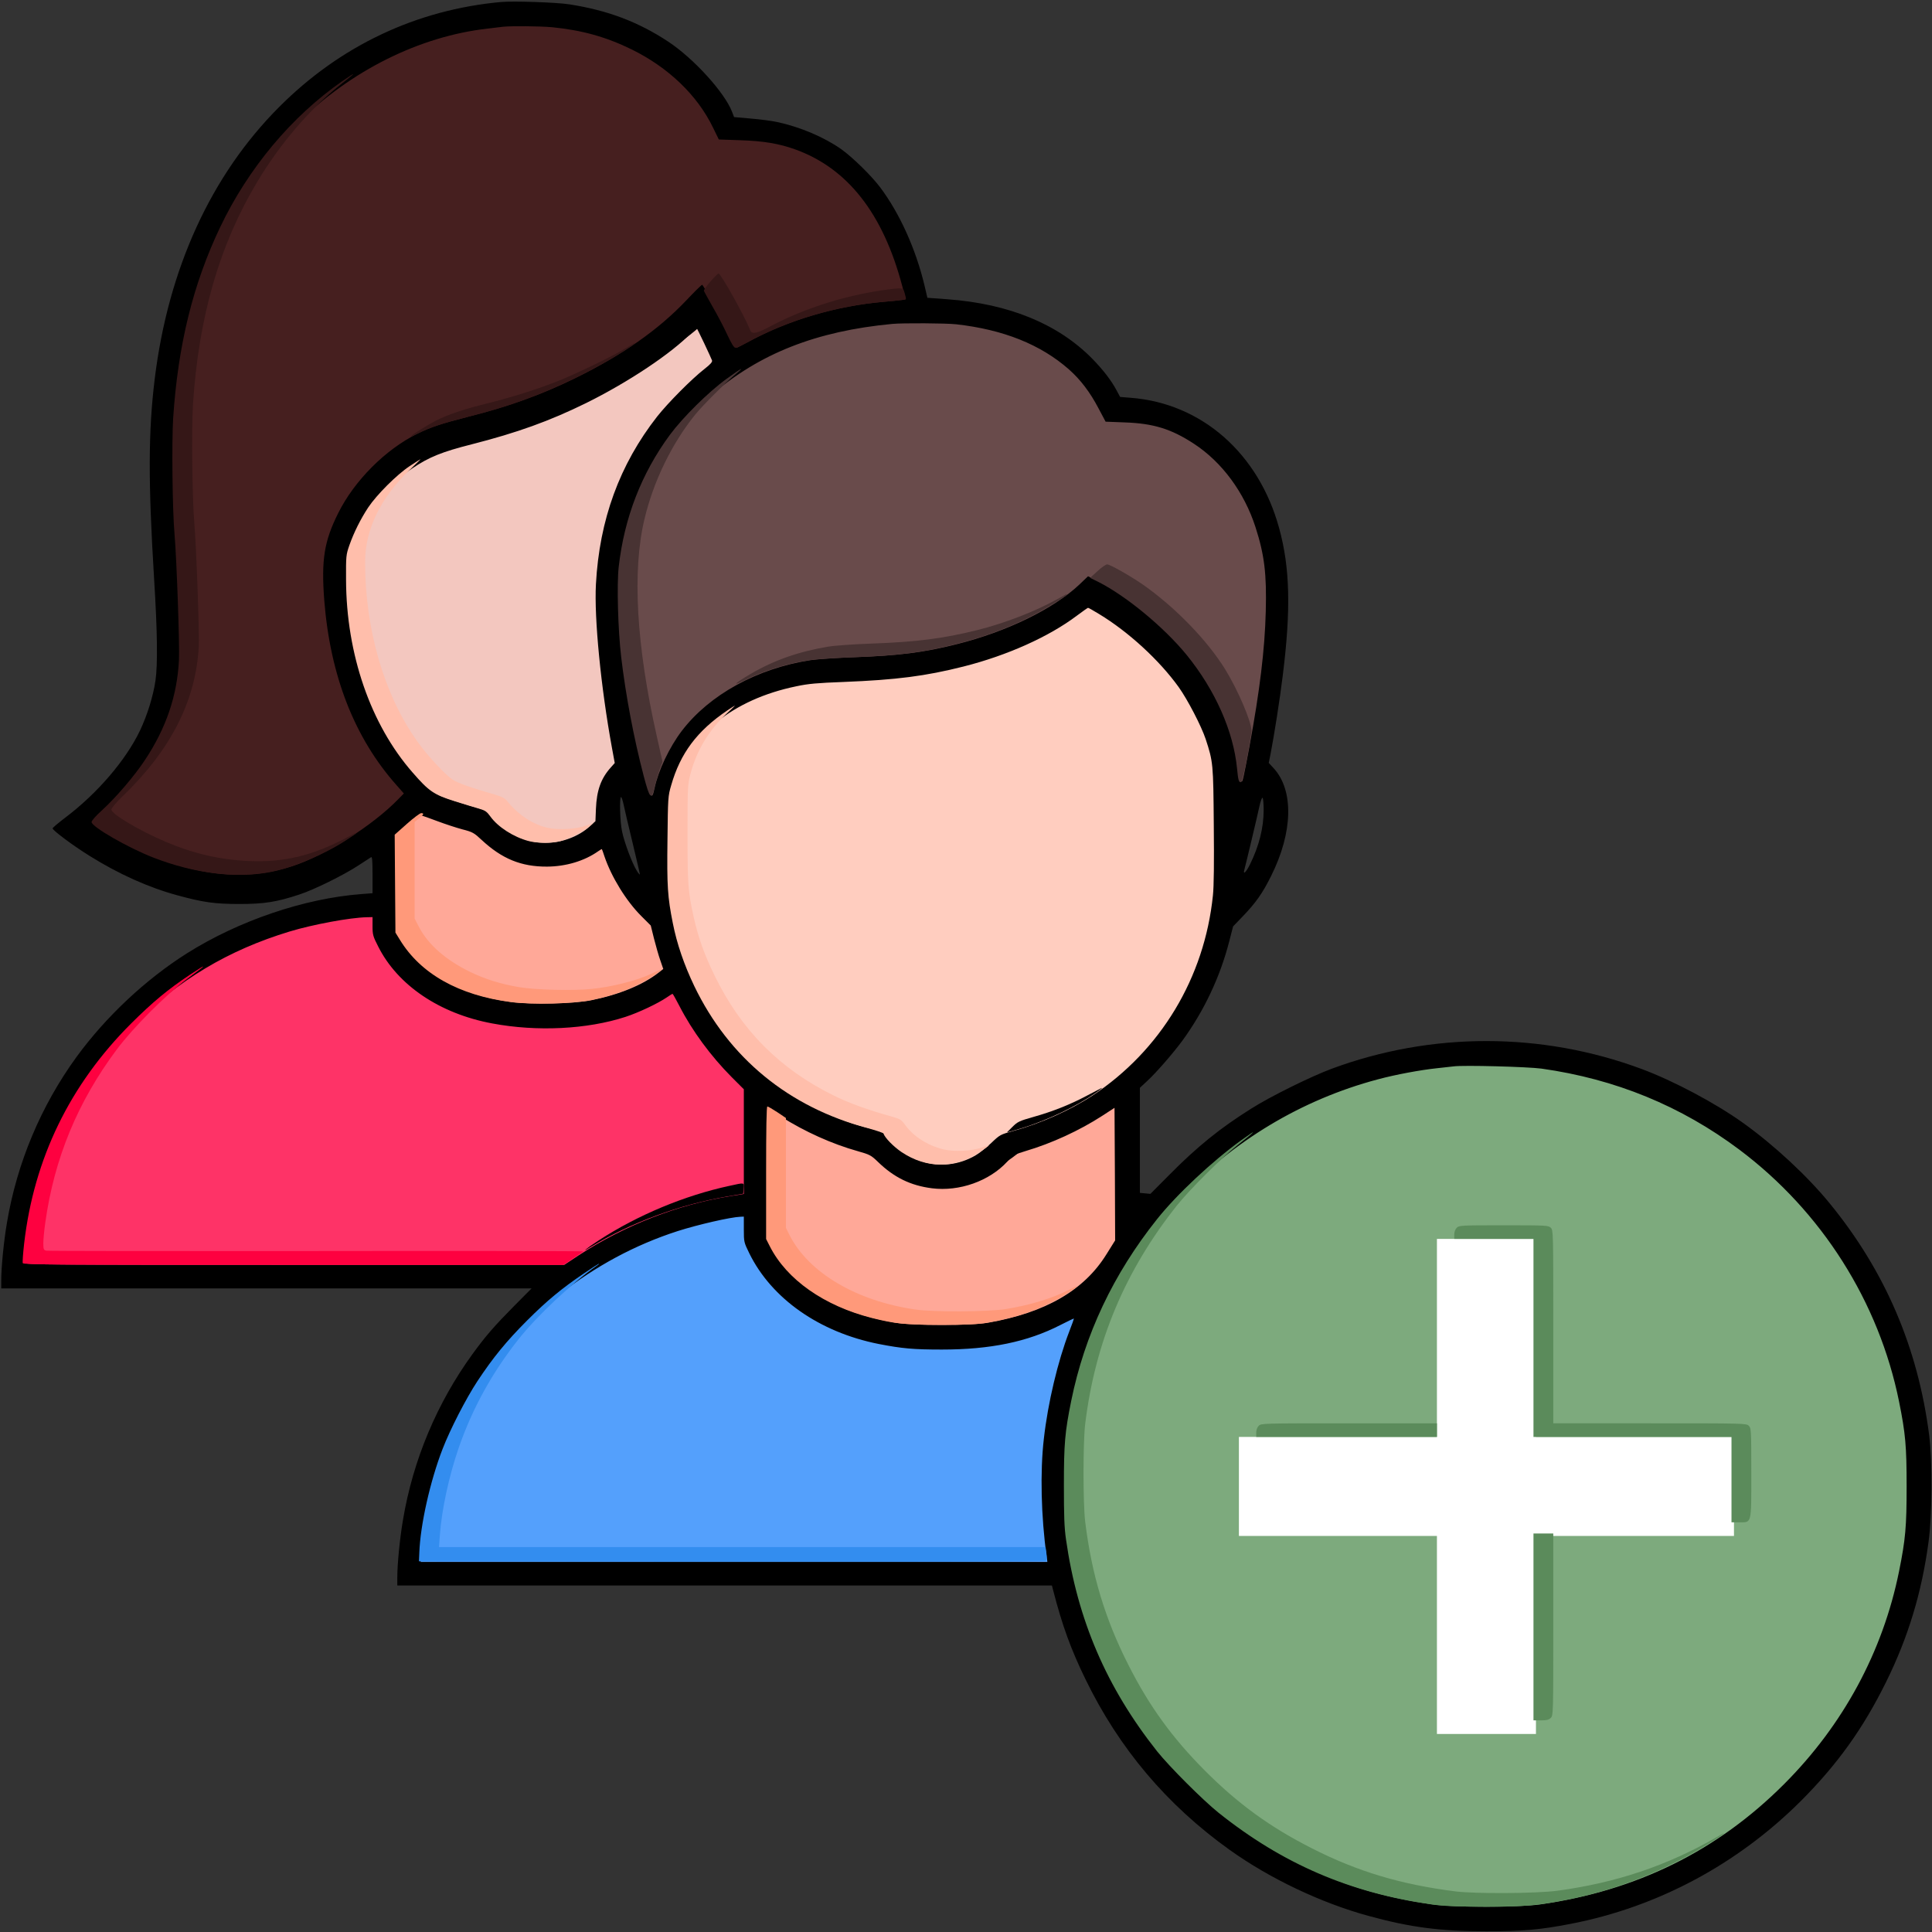
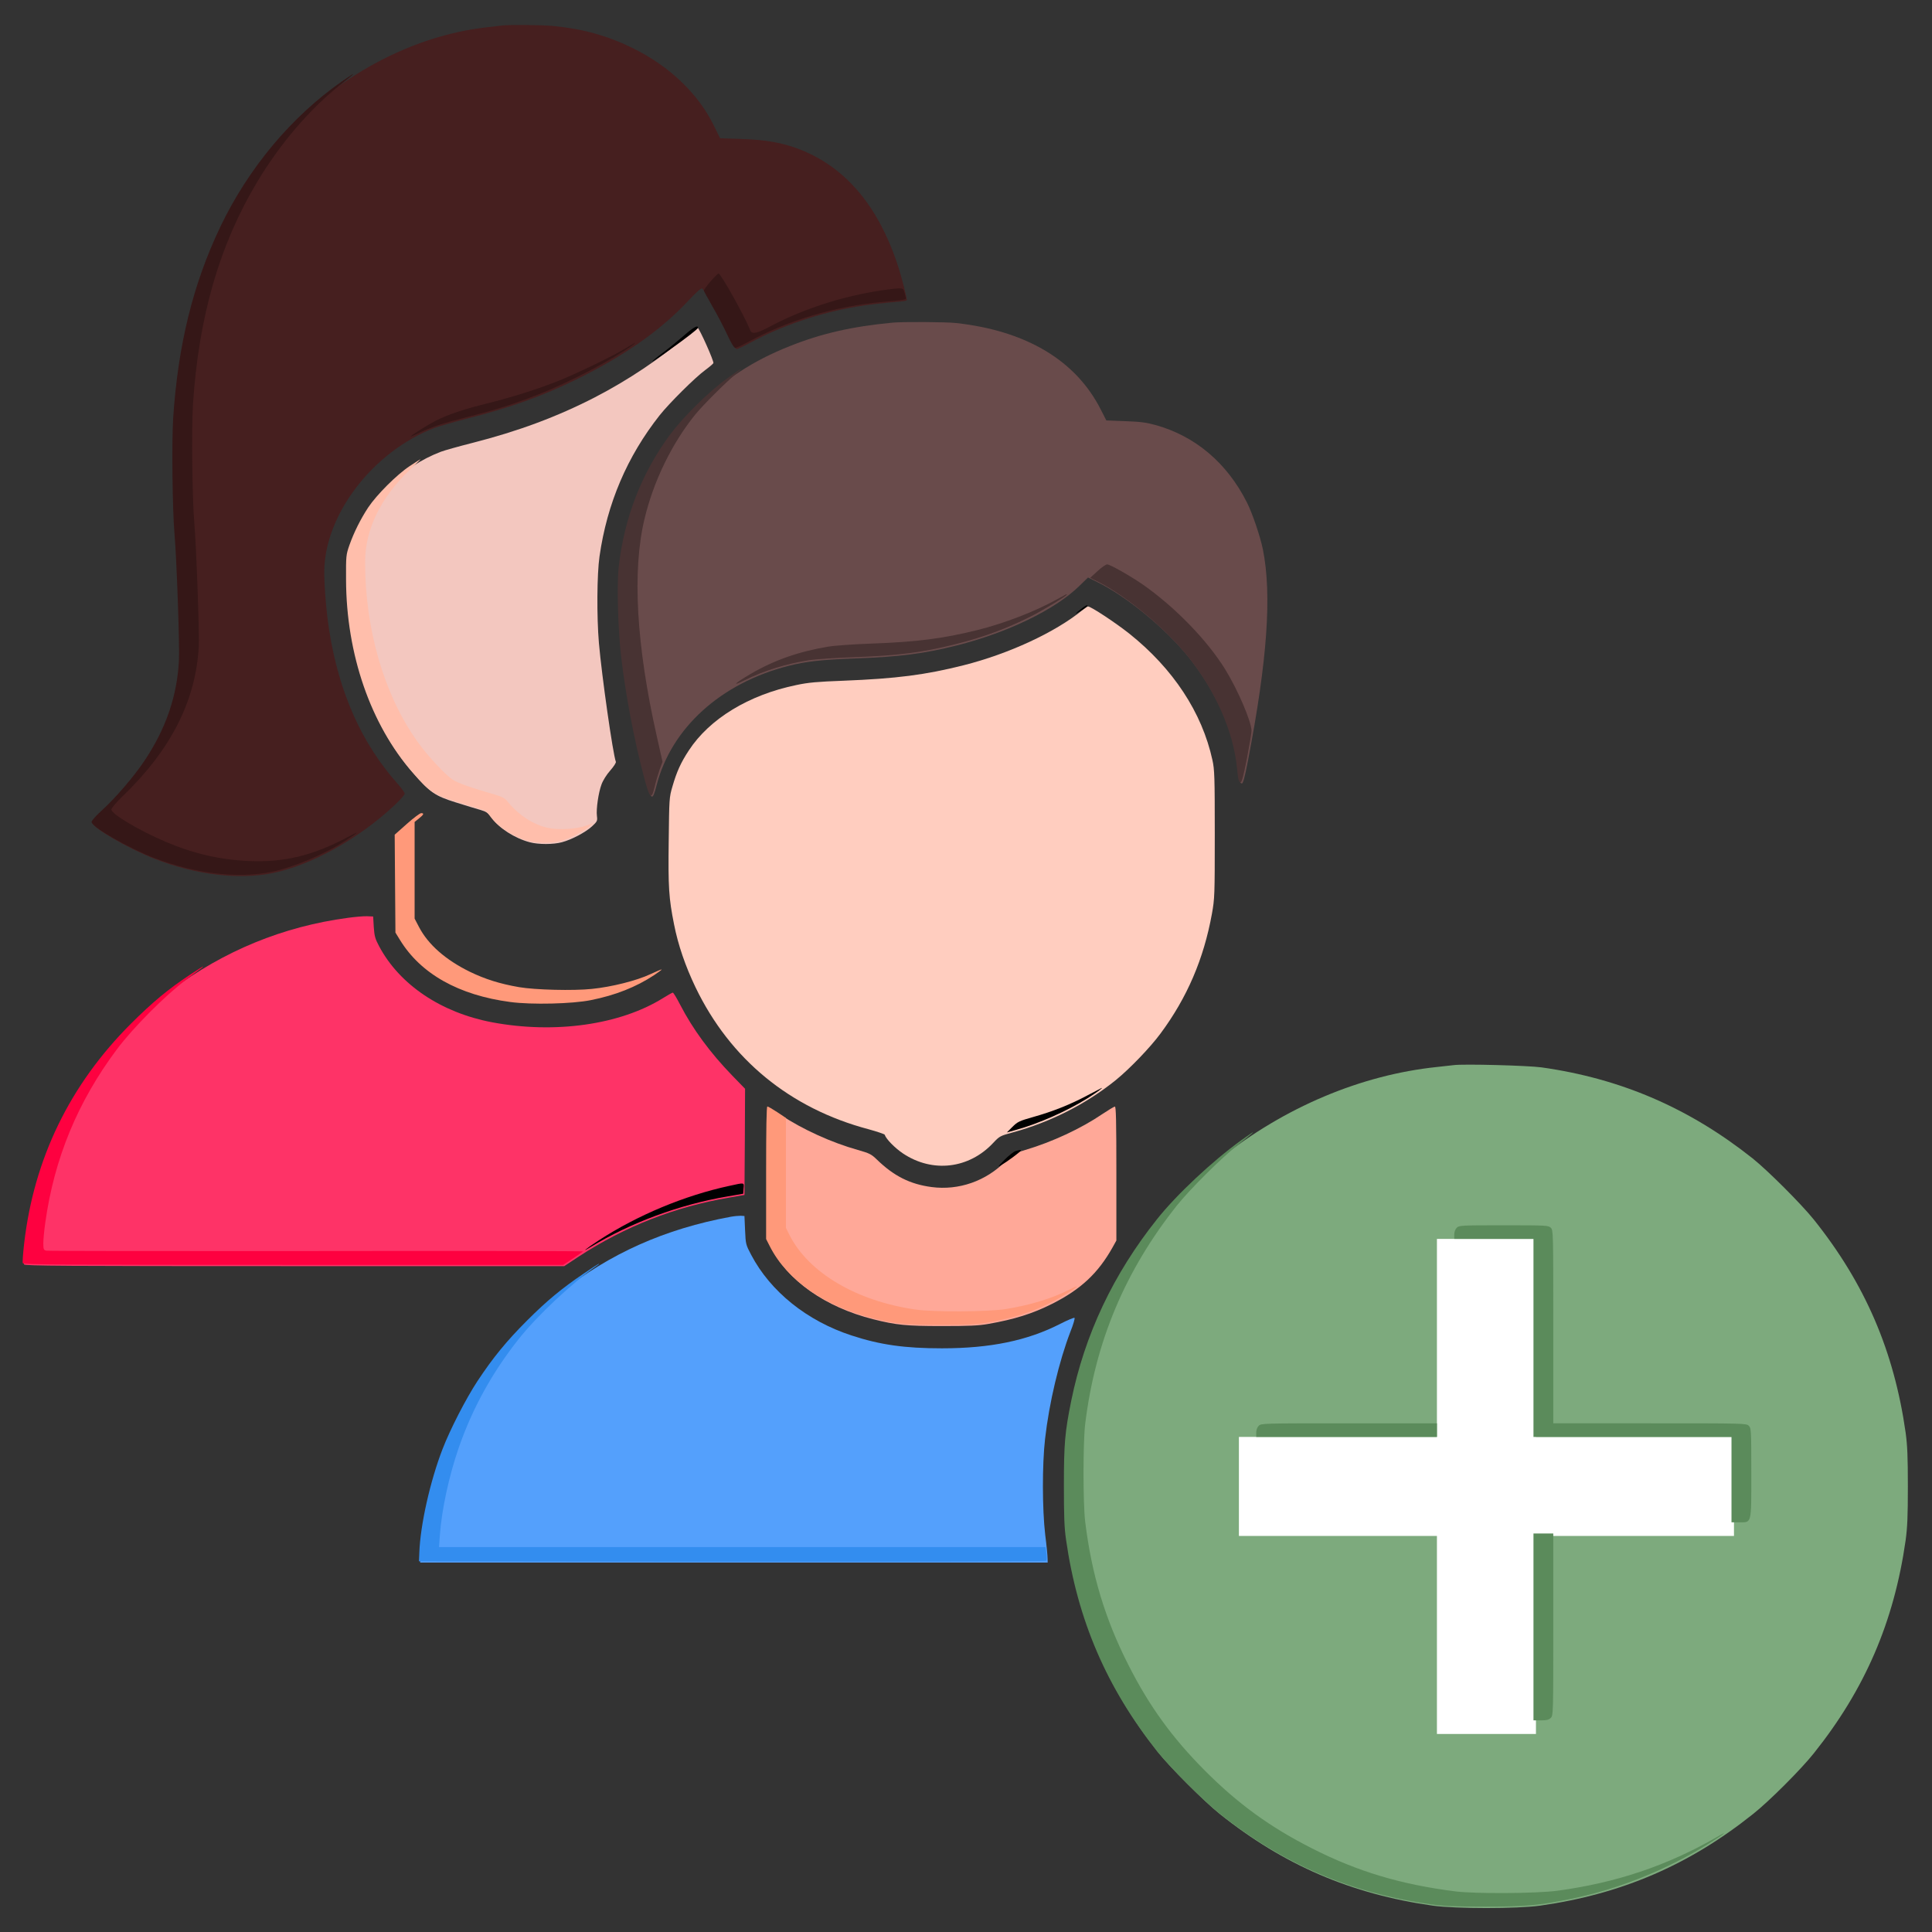
<svg xmlns="http://www.w3.org/2000/svg" version="1.0" width="1561pt" height="1561pt" viewBox="0 0 1561 1561" preserveAspectRatio="xMidYMid meet">
  <rect x="0" y="0" width="1561" height="1561" fill="#333333" stroke="none" />
  <g transform="translate(0,1561) scale(0.1,-0.1)" fill="#000000" stroke="none">
    <path fill="#461f1f" d="M4055 15404 c-16 -2 -73 -9 -125 -15 -648 -73 -1306 -448 -1743 -994 -467 -583 -720 -1290 -778 -2175 -12 -194 -6 -740 11 -935 17 -190 42 -900 36 -1016 -14 -288 -103 -551 -275 -810 -85 -129 -233 -301 -345 -404 -51 -46 -86 -85 -86 -97 0 -38 293 -207 499 -287 331 -129 676 -171 951 -116 313 62 707 282 996 557 41 39 74 77 74 86 0 8 -26 44 -57 79 -290 325 -473 736 -552 1233 -23 142 -41 354 -41 476 0 464 394 979 895 1168 39 14 159 48 267 76 340 86 599 179 877 315 377 185 673 392 891 623 89 94 117 119 126 109 22 -24 160 -273 209 -379 35 -75 55 -108 67 -108 9 0 59 23 110 51 253 137 564 243 868 293 83 14 194 27 348 40 24 2 45 6 48 9 6 6 -37 176 -70 277 -162 497 -438 816 -824 954 -129 46 -254 67 -440 73 l-174 6 -48 98 c-127 261 -359 483 -655 629 -208 102 -402 156 -644 180 -96 9 -348 11 -416 4z" />
    <path fill="#694B4B" d="M7210 13003 c-325 -31 -572 -87 -830 -190 -297 -118 -527 -268 -751 -492 -353 -352 -562 -789 -620 -1301 -16 -142 -6 -508 20 -729 37 -311 102 -656 182 -961 50 -192 60 -199 94 -65 119 463 519 826 1066 965 140 36 268 50 539 60 355 13 555 38 820 105 410 103 792 288 988 478 l73 71 77 -38 c234 -115 542 -368 730 -598 230 -283 378 -616 407 -918 9 -92 14 -110 29 -110 10 0 24 53 50 188 156 810 193 1337 120 1702 -21 104 -85 293 -129 380 -161 320 -418 537 -739 626 -72 20 -123 27 -244 31 l-153 6 -44 86 c-201 398 -601 638 -1170 701 -82 9 -432 11 -515 3z" />
    <path fill="#ffcdbf" d="M5540 12892 c-195 -173 -464 -353 -735 -493 -303 -156 -620 -274 -990 -368 -110 -28 -224 -60 -253 -71 -161 -62 -296 -151 -427 -284 -144 -145 -235 -290 -302 -481 -27 -78 -28 -86 -27 -280 2 -600 198 -1169 538 -1557 132 -152 172 -179 338 -231 78 -25 169 -52 200 -61 48 -14 62 -24 90 -63 61 -85 187 -166 308 -198 70 -19 190 -19 260 0 79 21 189 79 243 128 43 40 45 45 40 84 -7 55 12 188 37 255 11 31 42 81 71 113 28 32 48 63 45 70 -24 63 -114 695 -137 960 -18 212 -16 556 5 700 61 427 223 807 486 1140 77 97 285 304 368 365 34 25 63 50 66 56 6 15 -113 281 -128 287 -6 2 -49 -30 -96 -71z" style="&#10;    fill: rgb(243, 199, 191);&#10;" />
    <path fill="#ffcdbf" d="M8744 10679 c-220 -179 -594 -352 -958 -444 -309 -78 -543 -108 -971 -125 -211 -8 -283 -14 -381 -35 -384 -79 -702 -273 -869 -529 -65 -99 -98 -173 -132 -291 -26 -88 -26 -99 -30 -440 -5 -374 1 -463 43 -673 33 -168 92 -339 174 -510 280 -581 764 -978 1398 -1146 69 -19 128 -39 130 -44 11 -35 82 -107 147 -151 239 -160 535 -125 731 86 50 53 55 56 159 84 303 83 591 229 830 422 111 90 278 263 362 377 215 290 349 603 415 967 22 123 23 148 23 643 0 465 -2 523 -19 599 -84 385 -318 739 -671 1021 -115 91 -311 220 -334 220 -5 0 -26 -14 -47 -31z" />
-     <path fill="#ffb487" d="M3297 8943 l-98 -87 3 -396 3 -395 37 -60 c168 -274 475 -446 892 -501 165 -22 508 -14 647 15 123 25 220 54 309 92 80 34 224 117 257 148 l22 21 -24 71 c-13 39 -36 119 -51 177 l-26 107 -89 92 c-128 133 -229 297 -285 463 -24 74 -29 78 -62 53 -188 -139 -492 -166 -716 -64 -82 37 -137 75 -223 154 -63 58 -75 65 -157 86 -49 13 -140 43 -204 67 -63 24 -120 44 -126 44 -6 0 -55 -39 -109 -87z" style="&#10;    fill: #ffa898;&#10;" />
    <path fill="#fe3367" d="M2810 8194 c-523 -70 -1001 -266 -1430 -587 -183 -137 -450 -404 -587 -587 -333 -445 -526 -929 -588 -1468 -9 -79 -14 -150 -11 -158 5 -12 305 -14 2185 -14 l2180 0 118 78 c371 242 775 401 1210 475 l128 22 3 429 2 429 -103 106 c-180 186 -319 375 -422 574 -27 53 -54 97 -59 97 -4 0 -40 -20 -80 -45 -346 -215 -872 -290 -1379 -195 -413 78 -749 304 -914 615 -32 60 -38 82 -43 155 l-5 85 -50 2 c-27 1 -97 -5 -155 -13z" />
    <path fill="#7daa7d" d="M11745 7004 c-16 -2 -77 -9 -135 -15 -613 -64 -1232 -325 -1750 -738 -122 -97 -404 -379 -501 -501 -406 -509 -643 -1061 -736 -1712 -25 -176 -25 -700 0 -876 93 -652 328 -1197 736 -1712 99 -124 370 -395 496 -496 517 -413 1060 -647 1720 -741 186 -26 684 -26 870 0 660 94 1204 329 1720 741 129 102 389 362 491 491 412 516 647 1060 741 1720 14 104 18 192 18 435 0 243 -4 331 -18 435 -94 660 -328 1203 -741 1720 -101 126 -372 397 -496 496 -513 407 -1065 645 -1706 735 -112 15 -629 29 -709 18z m655 -2214 l0 -800 800 0 800 0 0 -390 0 -390 -800 0 -800 0 0 -800 0 -800 -390 0 -390 0 0 800 0 800 -800 0 -800 0 0 390 0 390 800 0 800 0 0 800 0 800 390 0 390 0 0 -800z" />
    <path fill="#ffa898" d="M8904 6607 c-169 -115 -403 -224 -619 -288 -94 -28 -103 -33 -160 -91 -158 -161 -379 -238 -598 -209 -174 23 -305 89 -442 222 -45 44 -60 51 -155 78 -212 60 -440 163 -621 282 -49 32 -94 59 -99 59 -6 0 -10 -195 -10 -535 l0 -536 29 -57 c136 -270 439 -483 826 -581 187 -47 267 -55 555 -55 217 0 296 3 375 17 211 37 358 83 515 162 232 117 371 246 489 456 l31 56 0 541 c0 428 -3 542 -12 541 -7 0 -54 -29 -104 -62z" />
    <path fill="#54a0fc" d="M5905 5779 c-533 -98 -979 -297 -1385 -619 -135 -106 -373 -345 -480 -480 -233 -294 -419 -646 -524 -992 -63 -210 -112 -470 -118 -633 l-3 -70 2535 0 2535 0 -1 35 c0 19 -8 105 -19 190 -24 206 -25 566 -1 775 33 291 113 627 205 866 23 57 37 107 33 111 -4 4 -56 -18 -115 -48 -265 -136 -566 -198 -957 -198 -299 0 -499 28 -730 104 -359 117 -654 354 -810 650 -44 83 -45 87 -50 200 l-5 115 -30 2 c-16 0 -52 -3 -80 -8z" />
  </g>
  <g transform="translate(0,1561) scale(0.1,-0.1)" fill="#000000" stroke="none">
-     <path d="M4050 15594 c-684 -62 -1301 -353 -1795 -849 -550 -551 -896 -1307 -1005 -2197 -52 -424 -53 -830 -5 -1613 27 -432 30 -694 11 -825 -19 -128 -66 -278 -125 -403 -115 -240 -344 -507 -602 -702 -57 -43 -104 -83 -104 -88 0 -16 166 -140 300 -223 234 -146 476 -255 709 -318 204 -56 300 -70 501 -70 200 0 301 16 485 77 119 39 356 156 475 234 50 32 96 62 103 67 9 6 12 -25 12 -142 l0 -149 -92 -7 c-459 -35 -989 -215 -1405 -477 -335 -211 -657 -513 -895 -839 -287 -395 -481 -856 -562 -1340 -26 -153 -46 -358 -46 -466 l0 -64 2142 0 2143 0 -141 -142 c-162 -164 -229 -241 -336 -388 -287 -395 -481 -856 -562 -1340 -26 -153 -46 -358 -46 -466 l0 -64 2645 0 2644 0 11 -42 c73 -283 142 -472 259 -713 272 -561 659 -1019 1167 -1382 322 -230 735 -427 1118 -532 343 -94 582 -125 956 -125 295 0 434 12 681 60 700 135 1347 481 1860 993 294 295 502 584 688 961 178 360 288 721 343 1132 30 219 32 650 5 863 -91 707 -356 1326 -805 1874 -179 219 -448 469 -698 648 -225 161 -562 340 -820 436 -807 300 -1697 301 -2504 2 -167 -62 -496 -224 -650 -322 -252 -158 -435 -306 -660 -533 l-155 -156 -43 4 -42 4 0 425 0 424 59 55 c74 68 209 224 283 324 175 240 305 514 379 801 l32 124 77 80 c106 110 161 188 230 327 177 354 185 693 20 872 l-39 42 15 74 c30 155 75 442 98 630 67 533 59 874 -29 1193 -165 604 -626 1009 -1199 1053 l-86 7 -30 56 c-43 80 -108 164 -197 255 -277 280 -671 441 -1166 478 l-164 12 -22 94 c-70 297 -202 589 -360 799 -71 94 -221 241 -313 307 -139 98 -332 180 -518 220 -41 9 -137 22 -212 28 l-137 12 -16 42 c-59 155 -309 431 -515 567 -242 160 -490 254 -800 302 -101 16 -451 28 -550 19z m411 -204 c242 -24 436 -78 644 -180 296 -146 528 -368 655 -629 l48 -98 174 -6 c186 -6 311 -27 440 -73 426 -152 714 -520 868 -1106 l28 -107 -31 -5 c-18 -3 -86 -9 -152 -15 -379 -33 -766 -148 -1083 -320 -51 -28 -96 -51 -100 -51 -4 0 -29 48 -57 108 -42 90 -204 384 -221 401 -3 3 -60 -53 -127 -124 -226 -239 -517 -443 -898 -630 -278 -136 -537 -229 -877 -315 -207 -53 -296 -82 -403 -136 -256 -127 -506 -378 -636 -639 -114 -228 -138 -377 -113 -706 48 -608 244 -1111 584 -1493 l59 -67 -44 -45 c-207 -214 -590 -456 -859 -543 -339 -110 -697 -88 -1101 70 -174 68 -499 248 -499 277 0 5 39 45 86 87 112 103 260 275 345 404 174 263 262 526 275 821 6 124 -19 833 -36 1025 -17 197 -23 722 -11 915 66 1005 397 1816 981 2400 427 426 988 707 1540 769 52 6 109 13 125 15 68 7 300 5 396 -4z m3264 -2400 c382 -43 682 -163 911 -364 94 -83 172 -186 239 -314 l58 -109 156 -6 c229 -8 374 -52 557 -172 227 -148 407 -392 498 -674 72 -224 91 -376 83 -681 -8 -309 -48 -638 -132 -1093 -48 -253 -55 -288 -64 -282 -5 2 -11 38 -14 79 -20 230 -115 499 -259 731 -194 311 -562 649 -880 806 l-87 43 -70 -67 c-209 -197 -587 -381 -991 -482 -266 -67 -466 -92 -820 -105 -146 -5 -309 -16 -362 -24 -429 -66 -816 -279 -1039 -571 -100 -131 -191 -323 -220 -462 -13 -64 -23 -77 -33 -45 -48 156 -129 523 -171 773 -64 375 -91 817 -65 1050 60 550 318 1046 723 1394 393 339 852 520 1467 578 83 8 433 6 515 -3z m-2036 -152 c32 -68 61 -131 64 -140 4 -12 -12 -31 -61 -69 -106 -83 -294 -273 -382 -384 -304 -388 -467 -835 -495 -1355 -15 -274 40 -833 129 -1320 l23 -125 -32 -36 c-80 -89 -114 -186 -120 -334 l-4 -100 -46 -42 c-90 -82 -226 -133 -355 -133 -89 0 -161 18 -247 60 -68 34 -160 112 -192 164 -17 26 -33 36 -83 50 -161 46 -297 90 -333 109 -22 11 -73 52 -114 91 -390 377 -622 983 -625 1636 -1 189 0 198 28 280 86 256 263 487 489 637 135 91 241 133 478 193 368 94 629 188 924 333 340 168 695 404 854 571 19 20 37 36 39 36 2 0 29 -55 61 -122z m3191 -2189 c238 -144 487 -373 643 -590 73 -102 183 -315 218 -419 61 -186 62 -199 66 -695 3 -300 1 -498 -7 -570 -68 -664 -422 -1253 -975 -1618 -179 -118 -421 -226 -639 -285 -104 -29 -107 -30 -179 -99 -40 -38 -98 -83 -128 -100 -133 -76 -285 -93 -426 -48 -120 38 -196 93 -298 217 -15 18 -44 30 -115 48 -149 36 -283 86 -435 160 -231 113 -401 236 -586 426 -337 347 -543 789 -599 1289 -8 64 -10 227 -7 450 4 343 4 352 30 444 117 407 476 700 991 806 98 21 170 27 381 35 428 17 662 47 971 125 352 89 690 241 914 410 47 35 88 64 91 64 3 1 43 -22 89 -50z m-3841 -1541 c7 -35 39 -173 72 -307 32 -134 59 -249 59 -255 0 -6 -12 7 -25 29 -38 60 -101 230 -119 317 -17 80 -22 278 -8 278 4 0 14 -28 21 -62z m5171 -43 c0 -143 -37 -291 -111 -440 -31 -63 -58 -88 -45 -42 11 39 104 429 121 509 9 43 21 75 26 72 5 -3 9 -47 9 -99z m-6678 -89 c64 -24 155 -54 204 -67 82 -21 94 -28 154 -84 165 -154 321 -218 530 -217 152 1 301 45 413 124 16 11 29 19 30 17 2 -2 11 -29 21 -59 57 -167 175 -359 297 -481 l77 -77 26 -105 c15 -58 37 -137 51 -176 l24 -70 -37 -29 c-127 -99 -315 -177 -541 -223 -139 -29 -482 -37 -647 -15 -408 54 -721 227 -880 487 l-39 64 -3 390 -3 390 93 87 c51 48 98 87 104 88 6 0 63 -20 126 -44z m-522 -850 c0 -68 4 -82 45 -162 157 -314 497 -544 922 -623 361 -68 767 -48 1077 53 107 35 261 108 333 157 23 16 44 29 47 29 3 0 28 -45 56 -99 102 -199 253 -404 422 -574 l98 -98 0 -423 0 -423 -107 -17 c-425 -68 -853 -235 -1226 -478 l-118 -78 -2180 0 c-2069 0 -2179 1 -2179 18 0 9 7 78 16 152 78 677 371 1278 858 1766 367 366 769 607 1267 758 189 57 486 112 622 115 l47 1 0 -74z m9444 -1150 c598 -84 1129 -302 1601 -656 664 -499 1126 -1228 1289 -2035 52 -258 61 -360 61 -685 0 -325 -9 -427 -61 -685 -131 -650 -452 -1243 -929 -1720 -539 -540 -1191 -861 -1970 -972 -186 -26 -684 -26 -870 0 -421 60 -750 163 -1115 348 -914 462 -1579 1337 -1784 2346 -52 255 -60 347 -60 683 0 336 8 428 59 681 257 1262 1213 2277 2457 2608 145 39 345 76 478 90 58 6 119 13 135 15 80 11 597 -3 709 -18z m-3514 -1500 c-180 -291 -492 -472 -955 -553 -144 -25 -606 -25 -750 0 -275 48 -479 125 -663 249 -139 94 -272 239 -336 365 l-26 53 2 529 3 529 95 -60 c193 -122 413 -221 620 -279 99 -28 108 -33 165 -88 128 -124 262 -190 435 -212 221 -28 464 58 609 216 47 52 56 57 148 85 210 62 434 165 618 284 l100 65 3 -536 2 -535 -70 -112z m-2930 201 c0 -102 1 -105 44 -193 180 -367 567 -638 1046 -733 190 -37 282 -45 510 -45 391 0 692 62 957 198 59 30 108 54 110 52 1 -1 -16 -48 -38 -105 -92 -239 -172 -574 -205 -866 -31 -267 -22 -631 22 -947 l7 -48 -2532 0 -2532 0 6 73 c19 207 61 427 121 625 105 346 291 698 524 992 107 135 335 364 470 470 289 229 611 402 955 513 163 52 427 113 508 116 l27 1 0 -103z" />
    <path fill="#FFFFFF" d="M11610 4800 l0 -800 -800 0 -800 0 0 -400 0 -400 800 0 800 0 0 -800 0 -800 400 0 400 0 0 800 0 800 800 0 800 0 0 400 0 400 -800 0 -800 0 0 800 0 800 -400 0 -400 0 0 -800z" />
  </g>
  <g transform="translate(0,1561) scale(0.1,-0.1)" fill="#000000" stroke="none">
    <path fill="#351717" d="M2765 14954 c-409 -285 -758 -702 -985 -1177 -221 -463 -342 -955 -381 -1547 -12 -194 -6 -740 11 -935 17 -190 42 -900 36 -1016 -14 -288 -103 -551 -275 -810 -85 -129 -233 -301 -345 -404 -51 -46 -86 -85 -86 -97 0 -38 293 -207 499 -287 331 -129 676 -171 951 -116 177 35 434 143 605 255 110 72 115 80 15 27 -283 -151 -514 -206 -800 -194 -236 11 -451 61 -675 157 -215 92 -435 223 -435 259 0 12 37 55 91 108 389 374 590 769 615 1207 6 102 -20 817 -36 1001 -17 193 -23 761 -11 955 46 711 215 1295 522 1805 184 307 428 591 674 784 128 101 132 109 10 25z" />
    <path fill="#351717" d="M5740 13335 c-30 -35 -54 -69 -53 -74 1 -5 33 -62 70 -128 38 -65 91 -166 118 -225 35 -75 55 -108 67 -108 9 0 59 23 110 51 317 172 704 287 1083 320 150 13 185 18 185 27 0 4 -5 24 -11 45 -9 34 -13 37 -45 37 -19 0 -80 -7 -136 -15 -325 -49 -645 -153 -912 -296 -104 -55 -142 -61 -155 -26 -40 104 -237 457 -255 457 -6 0 -36 -30 -66 -65z" />
    <path d="M5530 12902 c-47 -41 -121 -102 -165 -135 -149 -112 -115 -99 52 21 130 93 222 164 222 173 3 26 -36 5 -109 -59z" />
    <path fill="#351717" d="M5050 12793 c-105 -63 -391 -202 -540 -261 -171 -68 -381 -134 -576 -182 -185 -46 -308 -87 -409 -137 -68 -35 -205 -120 -205 -129 0 -2 26 9 58 24 98 49 191 80 394 132 237 60 373 103 577 183 247 96 598 280 763 399 42 31 14 18 -62 -29z" />
    <path fill="#483333" d="M5869 12548 c-145 -105 -352 -310 -457 -452 -229 -311 -368 -669 -413 -1066 -16 -142 -6 -508 20 -729 37 -311 102 -656 182 -961 49 -186 62 -199 89 -85 9 39 27 99 39 135 l24 65 -46 205 c-166 735 -200 1337 -100 1755 72 305 221 611 410 845 63 77 239 253 328 328 79 66 47 49 -76 -40z" />
    <path fill="#ffbeab" d="M3310 11844 c-104 -69 -267 -232 -335 -334 -61 -93 -115 -200 -152 -305 -27 -78 -28 -86 -27 -280 2 -600 198 -1169 538 -1557 132 -152 172 -179 338 -231 78 -25 169 -52 200 -61 48 -14 62 -24 90 -63 61 -85 187 -166 308 -198 70 -19 190 -19 260 0 68 18 183 76 230 116 l34 29 -59 -21 c-75 -27 -213 -36 -297 -20 -127 25 -249 104 -344 223 -13 17 -42 32 -80 43 -216 63 -315 98 -357 126 -62 41 -200 190 -282 304 -271 378 -426 910 -425 1459 1 259 127 517 361 740 49 47 89 86 87 86 -2 0 -41 -25 -88 -56z" />
    <path fill="#483333" d="M8867 10995 l-59 -54 69 -34 c224 -114 529 -366 711 -589 230 -283 378 -616 407 -918 9 -92 14 -110 29 -110 10 0 24 54 51 192 20 106 37 206 37 223 -1 76 -111 332 -214 499 -145 233 -399 496 -660 680 -99 69 -269 166 -293 166 -11 -1 -46 -25 -78 -55z" />
    <path fill="#483333" d="M8535 10765 c-171 -95 -419 -191 -635 -245 -277 -69 -492 -97 -860 -110 -140 -5 -298 -16 -350 -25 -235 -39 -438 -110 -625 -220 -131 -77 -158 -105 -50 -52 159 79 338 134 523 163 53 8 216 19 362 24 355 13 555 38 820 105 224 56 410 125 602 221 101 50 298 170 298 180 0 6 2 7 -85 -41z" />
    <path d="M8734 10689 c-51 -41 -55 -46 -18 -24 45 25 81 55 68 55 -6 0 -29 -14 -50 -31z" />
-     <path fill="#ffbeab" d="M5875 9869 c-243 -165 -378 -345 -452 -604 -26 -88 -26 -99 -30 -440 -5 -374 1 -463 43 -673 33 -168 92 -339 174 -510 280 -581 764 -978 1398 -1146 69 -19 128 -39 130 -44 11 -35 82 -107 147 -151 201 -134 429 -134 630 0 41 28 75 52 75 54 0 2 -26 -5 -57 -17 -82 -29 -229 -35 -313 -14 -127 32 -240 105 -305 195 -32 44 -41 50 -112 70 -196 55 -340 107 -468 170 -433 213 -746 527 -960 966 -83 169 -133 310 -169 470 -47 212 -51 268 -51 680 0 373 1 394 23 479 47 184 147 354 289 486 41 38 73 70 72 70 -2 0 -31 -19 -64 -41z" />
    <path fill="#ff997a" d="M3287 8953 l-98 -87 3 -396 3 -395 37 -60 c168 -274 475 -446 892 -501 172 -23 499 -15 649 15 200 40 364 105 512 202 35 24 63 44 61 46 -1 2 -42 -15 -91 -38 -110 -52 -313 -103 -472 -119 -149 -16 -460 -8 -588 14 -157 27 -276 65 -400 125 -195 96 -335 219 -409 360 l-36 69 0 391 0 390 35 28 c39 31 44 43 18 43 -10 0 -62 -39 -116 -87z" />
    <path fill="#fe0140" d="M1537 7736 c-183 -122 -302 -221 -478 -396 -495 -494 -785 -1092 -864 -1778 -9 -79 -14 -150 -11 -158 5 -12 305 -14 2186 -14 l2181 0 77 51 c42 29 80 54 84 58 4 3 -966 5 -2155 3 -1189 -1 -2172 0 -2184 3 -20 5 -23 12 -23 60 0 30 7 105 16 167 72 517 261 975 577 1398 133 178 395 441 567 569 139 104 135 101 129 101 -3 0 -49 -29 -102 -64z" />
    <path d="M8785 6759 c-137 -73 -277 -129 -437 -174 -113 -32 -127 -39 -168 -80 l-45 -45 75 21 c181 50 410 151 575 254 76 48 132 89 115 84 -3 -1 -54 -28 -115 -60z" />
    <path fill="#ff997a" d="M6190 6135 l0 -536 29 -57 c136 -270 439 -483 826 -581 187 -47 267 -55 555 -55 217 0 296 3 375 17 208 37 358 83 510 160 93 46 215 122 215 133 0 2 -27 -9 -60 -26 -144 -73 -317 -125 -515 -157 -140 -22 -580 -25 -725 -4 -479 68 -866 297 -1021 602 l-29 58 0 444 0 444 -70 47 c-38 25 -74 46 -80 46 -7 0 -10 -181 -10 -535z" style="&#10;    fill: #ff997a;&#10;" />
    <path fill="#5b8b5b" d="M10030 6398 c-233 -168 -523 -439 -681 -638 -354 -444 -585 -933 -694 -1469 -51 -253 -59 -345 -59 -681 0 -247 3 -341 17 -438 93 -652 328 -1197 736 -1712 99 -124 370 -395 496 -496 517 -413 1060 -647 1720 -741 104 -14 192 -18 435 -18 325 0 427 9 685 61 387 78 776 234 1123 449 128 80 166 112 60 50 -400 -230 -812 -368 -1288 -432 -169 -22 -657 -25 -820 -5 -442 56 -793 161 -1160 348 -338 171 -599 361 -865 628 -263 264 -451 523 -618 854 -188 370 -297 731 -349 1157 -18 147 -18 643 0 790 81 664 323 1239 741 1765 100 126 361 386 486 484 158 125 173 143 35 44z" />
    <path d="M8206 6310 c-16 -5 -56 -37 -90 -71 -58 -60 -59 -62 -21 -39 46 26 143 99 151 111 6 11 -1 10 -40 -1z" />
    <path d="M5895 6029 c-363 -78 -744 -237 -1056 -440 -107 -70 -151 -106 -66 -54 322 196 716 342 1104 408 l128 22 3 43 c4 49 10 48 -113 21z" />
    <path fill="#5b8b5b" d="M11770 5690 c-12 -12 -20 -33 -20 -55 l0 -35 320 0 320 0 0 -800 0 -800 800 0 800 0 0 -345 0 -345 60 0 c105 0 100 -21 100 400 0 347 -1 361 -20 380 -20 20 -33 20 -800 20 l-780 0 0 780 c0 767 0 780 -20 800 -19 19 -33 20 -380 20 -347 0 -361 -1 -380 -20z" />
    <path fill="#338def" d="M4716 5320 c-177 -120 -295 -217 -457 -379 -167 -167 -275 -299 -402 -491 -92 -140 -220 -389 -281 -547 -100 -258 -180 -613 -188 -838 l-3 -70 2529 -3 c1508 -1 2534 2 2539 7 5 5 6 32 2 60 l-7 51 -2450 0 -2451 0 7 95 c14 204 74 482 153 709 111 319 269 605 483 876 146 186 439 460 630 592 14 9 23 17 20 17 -4 1 -59 -35 -124 -79z" />
    <path fill="#5b8b5b" d="M10170 4090 c-12 -12 -20 -33 -20 -55 l0 -35 730 0 730 0 0 55 0 55 -710 0 c-697 0 -710 0 -730 -20z" />
    <path fill="#5b8b5b" d="M12390 2465 l0 -755 60 0 c47 0 64 4 80 20 20 20 20 33 20 755 l0 735 -80 0 -80 0 0 -755z" />
  </g>
</svg>